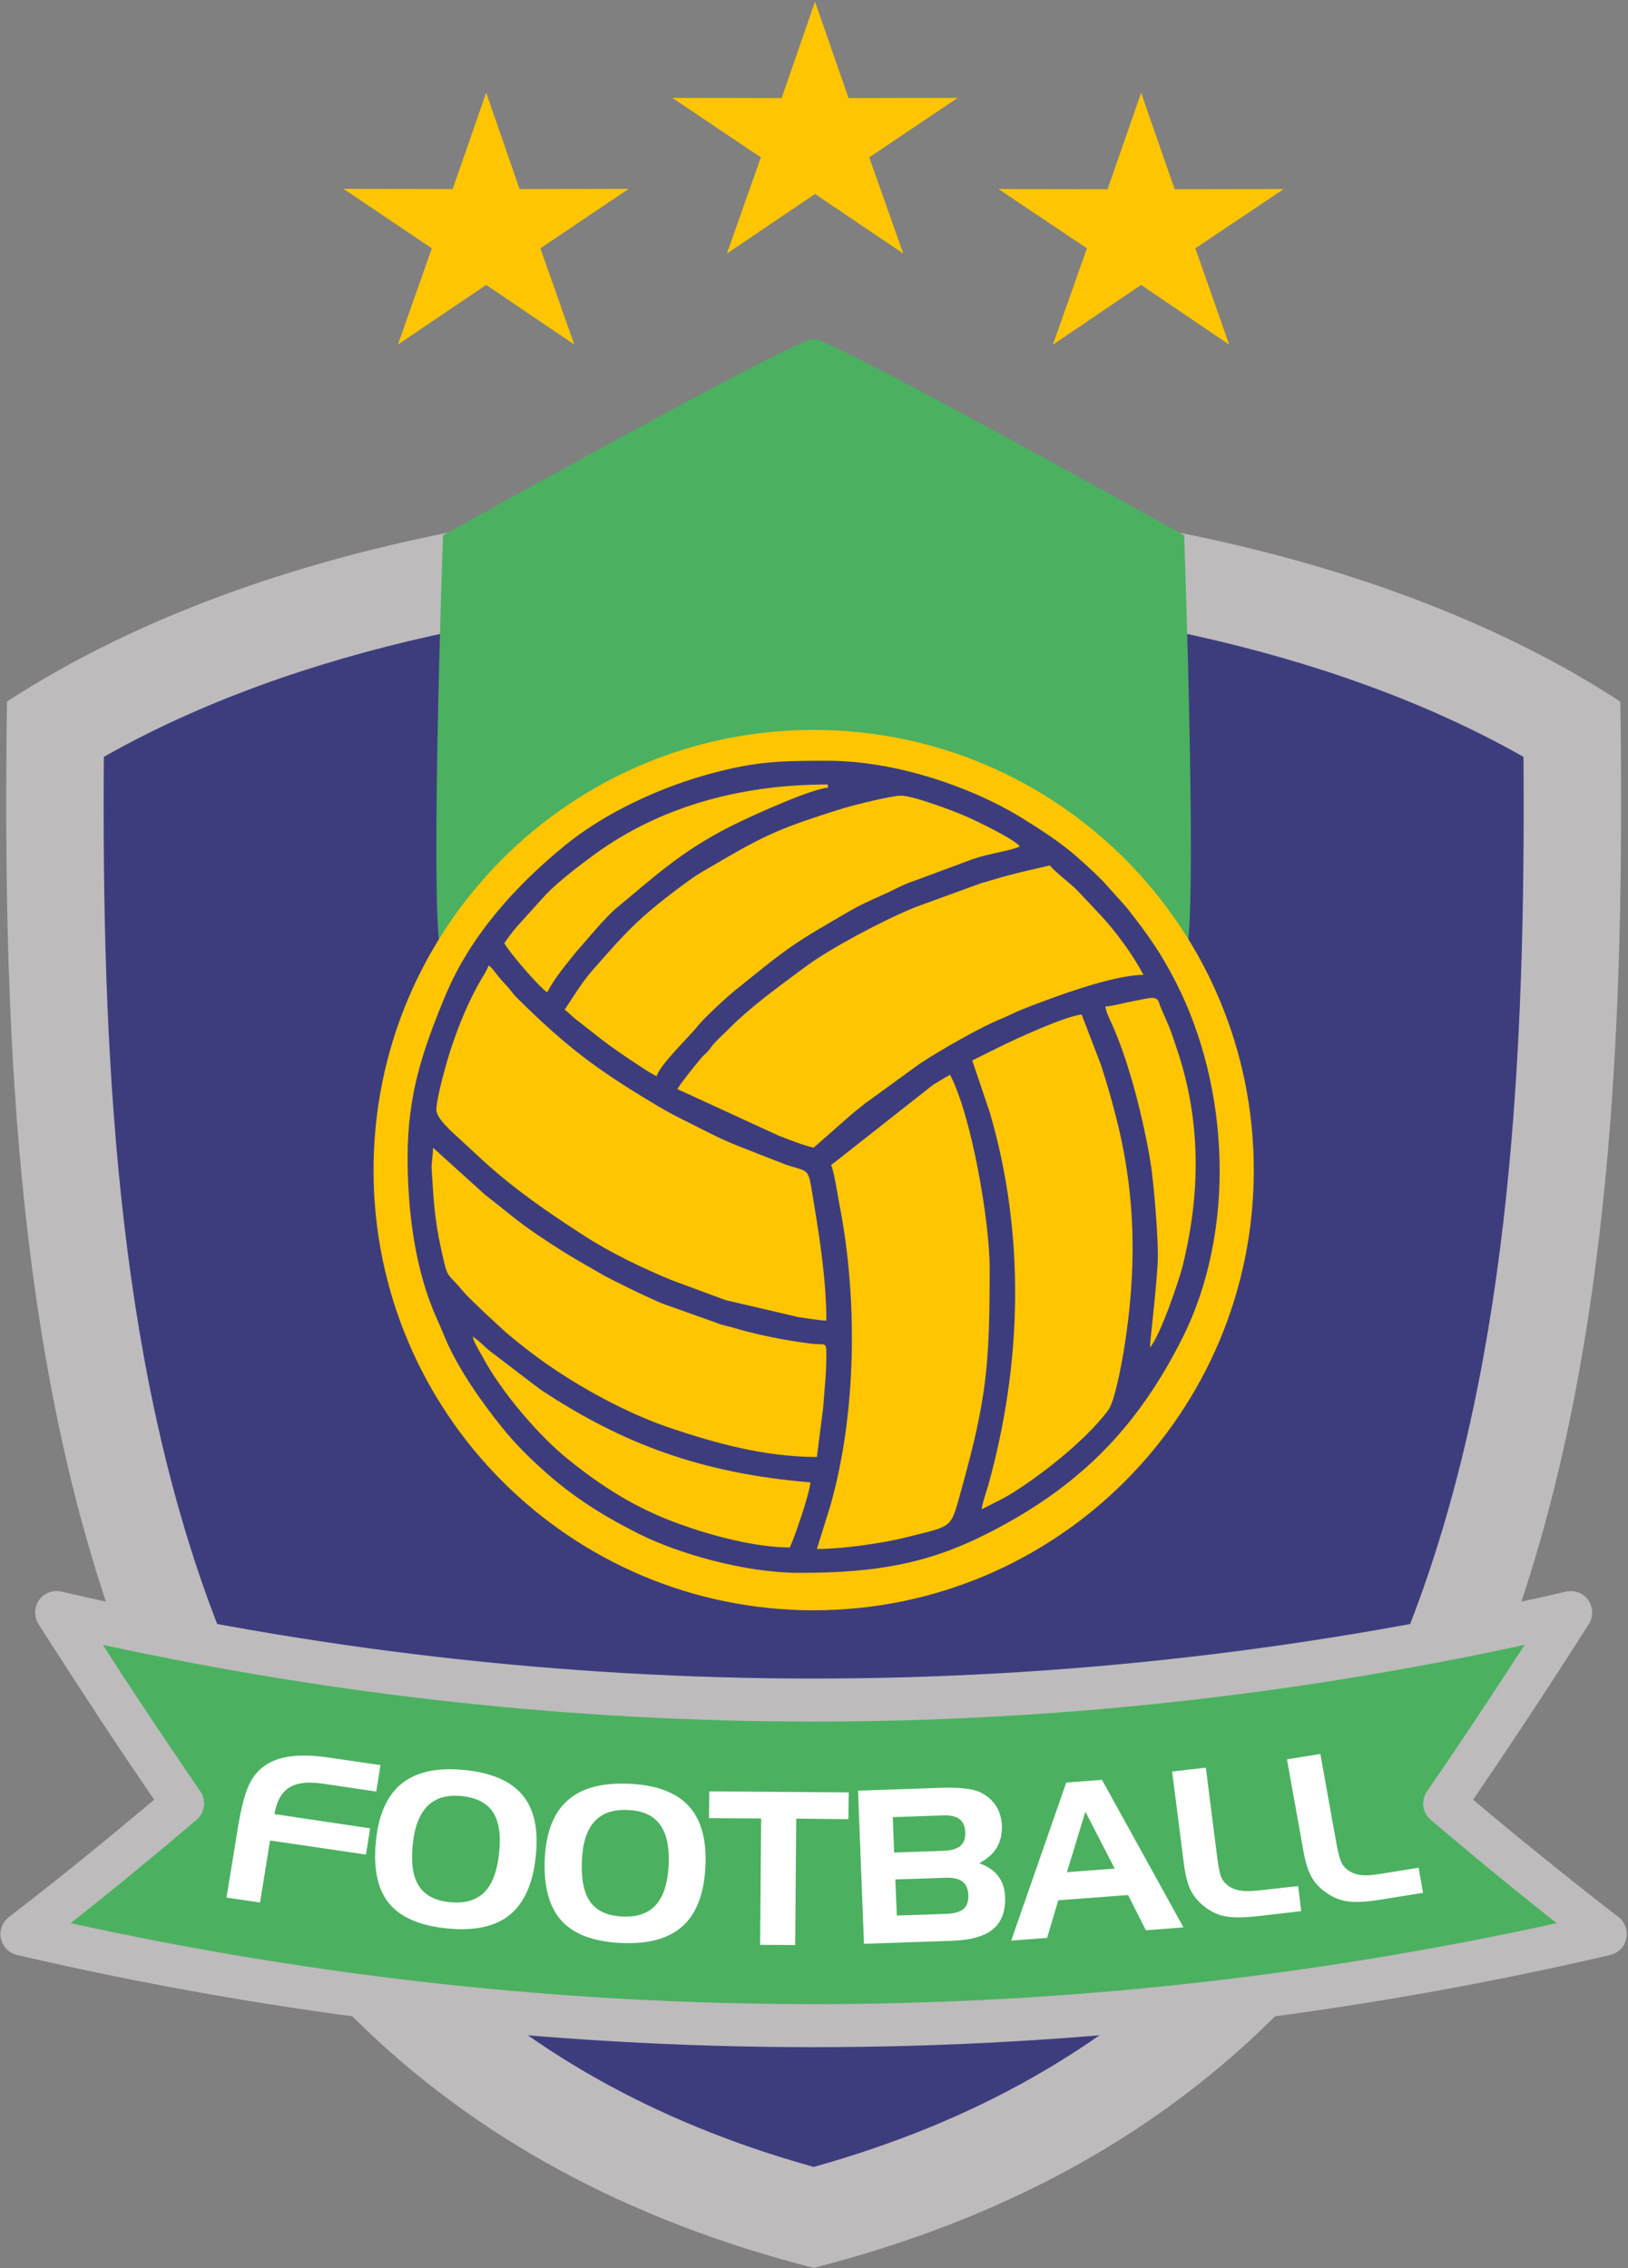
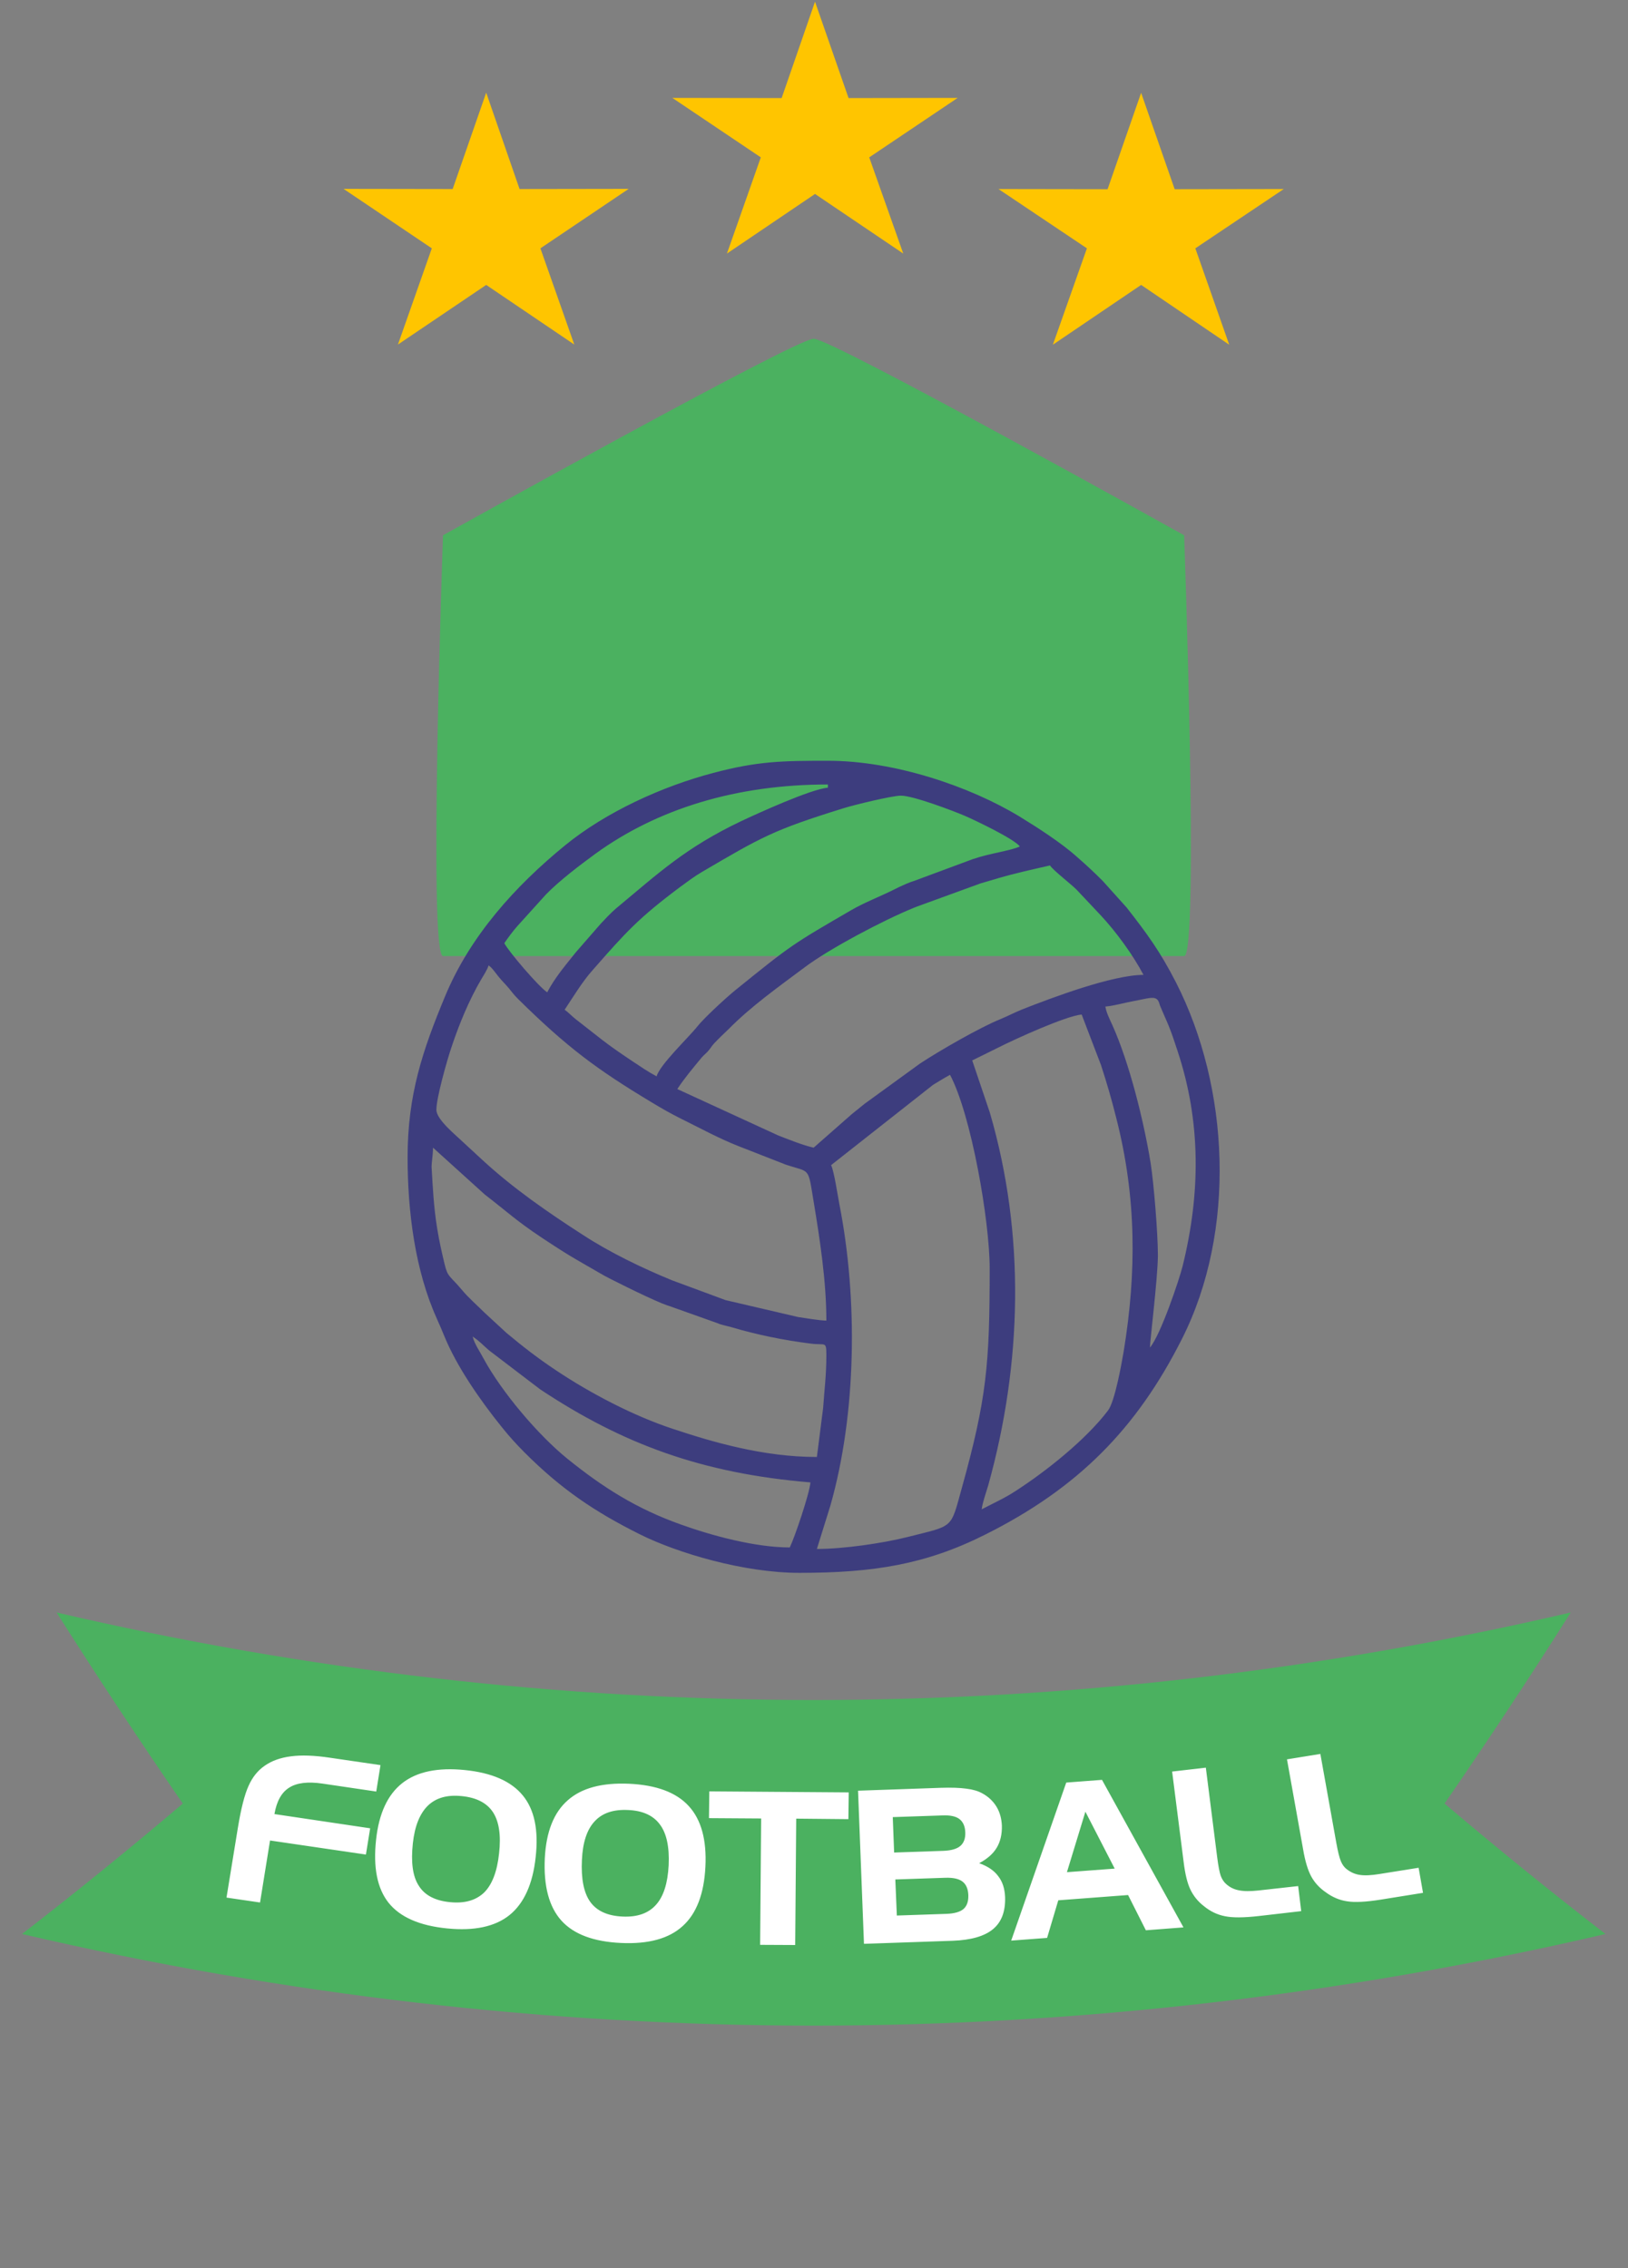
<svg xmlns="http://www.w3.org/2000/svg" version="1.2" viewBox="0 0 961 1339" width="961" height="1339">
  <rect x="0" y="0" width="961" height="1339" fill="#808080" stroke="none" />
  <defs>
    <clipPath clipPathUnits="userSpaceOnUse" id="cp1">
      <path d="M-3497-158h4800v4800h-4800z" />
    </clipPath>
  </defs>
  <style>.a{fill:#ffc500}.b{fill:#bdbbbc}.c{fill:#3d3d7e}.d{fill:#4bb160}</style>
  <g clip-path="url(#cp1)">
    <path class="a" d="M287 54.7l19.7 56.9 64.4-.1-52.1 35.1 20 56.8-52-35.2-52.1 35.2 20-56.8-52.1-35.1 64.4.1zM481.1 1l19.8 56.9 64.4-.1-52.2 35.1 20.1 56.8-52.1-35.2-52 35.2 20-56.8-52.2-35.1 64.5.1zm192.5 53.8l19.8 56.9 64.4-.1-52.2 35 20 56.9-52-35.3-52.1 35.3 20.1-56.9-52.2-35 64.4.1z" />
-     <path class="b" d="M4.1 414.2c245.9-160.6 706.5-160.6 952.4 0 5 366.2-25.7 809.6-476.2 924.6C29.8 1223.8-.9 780.4 4.1 414.2z" />
-     <path class="c" d="M61.3 446.8c-2.5 342 33.4 725 419 832.4 385.6-107.4 421.5-490.4 419-832.4-223.8-127.2-614.2-127.2-838 0z" />
    <path class="d" d="M261.5 316s-8.8 248.4 0 248.4H699c8.9 0 0-248.4 0-248.4S491.1 200 480.4 200l-.1.1-.1-.1c-10.7 0-218.7 116-218.7 116z" />
-     <path class="a" d="M480.3 430.9c143.5 0 259.8 116.4 259.8 259.9 0 143.5-116.3 259.8-259.8 259.8S220.5 834.3 220.5 690.8s116.3-259.9 259.8-259.9zm0 20.2c132.4 0 239.7 107.3 239.7 239.7 0 132.4-107.3 239.7-239.7 239.7-132.4 0-239.7-107.3-239.7-239.7 0-132.4 107.3-239.7 239.7-239.7z" />
    <path fill-rule="evenodd" class="c" d="M262.7 588.2c14.8-35.7 41.4-65.1 70.9-89.2 24-19.6 57.3-34.8 87.4-42.7 26.2-7 41.1-7.2 67.7-7.2 39.5 0 83.9 15.2 113.1 32.9 10.6 6.5 24.8 15.6 34.1 24 5.4 4.7 10 9 15 14l14.2 15.8c12.4 15.9 19.7 25.9 29 44 31.8 62.2 35.7 146.9 3.7 210.4-26.7 53-61.2 88.2-116.4 115.8-34.9 17.5-65.7 22.5-109.5 22.5-32.8 0-72.1-11.7-94.3-22.8-26.6-13.3-46.3-26.6-67.9-48.2-4.9-4.9-9.4-9.9-13.7-15.3-12.4-15.4-26.3-35.3-33.7-53.4-1.5-3.7-2.8-6.7-4.5-10.5-12.8-28.4-17.2-63.2-17.2-95.1 0-37.2 9-63.4 22.1-95zm134 167.6l31.6 11.7 42.9 10c4.9.7 12.2 2 16.6 2.1 0-23.1-3.8-47.8-7.5-70.2-3.5-21-1.8-17-16.5-21.9l-27.6-10.8c-12-4.7-22.8-10.7-34.2-16.3-6-3-11.3-6-16.9-9.4-33-19.8-50.5-32.9-79.2-61.2-2.7-2.7-3.3-3.7-5.6-6.5-2.4-2.8-3.8-4-6.2-7-1.8-2.2-3.6-5-5.7-6.4-.6 2.2-2.8 5.7-4.2 8-7.3 12.4-13.1 26.5-17.7 40.3-2.6 7.6-9 30.3-8.9 37 0 5.7 11.6 15 15.5 18.8l11.7 10.8c18.2 16.8 38.8 31 59.6 44.4 15.5 10.1 34.7 19.4 52.3 26.6zm26.8 25.3l-28.1-10c-1-.3-2.7-.9-4.7-1.7-10.4-4.3-31.6-14.9-35-16.9-16.2-9.4-18.8-10.5-36.1-22-14.6-9.7-20.7-15.5-33.5-25.4l-30.5-27.6c0 4.8-1 9.1-.8 12.1.7 11.7 1.2 22.7 3.2 35.2 1.3 8.1 2.7 14.1 4.5 21.7 1.9 7.7 3 6.4 10.2 15 3.7 4.5 8.9 9 13.1 13.2l13.1 12.1c9.7 8.1 18.7 15.1 29.4 22.2 19.9 13.3 45.3 26.7 68.6 34.4 23.7 7.9 53.6 16.7 85.3 16.7l3.7-29c.7-10.3 1.9-19.4 1.9-30.9 0-8.8-.5-5.9-9-7-16.1-2-32.2-5.3-47.3-9.8-2.2-.6-4.6-1.1-6.8-1.8q-.6-.2-1.2-.5zm111.1-259.2c1.8-.8 3.5-1.4 4.7-1.8h.1l33.4-12.4 1.6-.6h.1c9.4-3.3 22.2-4.9 27.5-7.4-3.1-4.3-25.8-15.2-32.5-18.1-6.5-2.8-30.4-11.9-37.7-11.9-5.3 0-28.1 5.6-33.8 7.4-41.9 13-48.6 17.1-83.9 37.8-4.4 2.6-8.1 5.4-12.2 8.4-25.3 18.9-32.4 27-51.9 49.2-6.3 7-11.7 16.1-16.7 23.6 2.5 1.7 4 3.6 6.6 5.6 14.5 11.2 16.5 13.5 33.3 24.7 5 3.3 9.3 6.3 14.4 9 1.8-6.8 19.3-23.4 24-29.4 3.7-4.8 17.7-17.7 23-21.9 32.9-26.6 33.1-26.6 68.2-47 7.5-4.3 16.7-7.9 24-11.5 1.9-1 5-2.5 7.8-3.7zm44.2-.4l-37.6 13.7q-.9.4-2 .8c-17.7 7.2-49.7 24.1-64.3 35.1-14.8 11.1-31.3 22.7-44.9 36.5-3 2.9-5.6 5.3-8.5 8.4-1.8 2-1.9 2.7-3.7 4.7-1.4 1.5-2.3 2.1-3.7 3.7-5.1 6.2-10 12-14.3 18.5l59.6 27.4c6.5 2.5 14.3 5.7 20.9 7.2l19.9-17.5c3.4-3.1 6.7-5.5 10.3-8.5l32.5-23.6c11.6-7.7 35.9-21.6 47.6-26.3 4.4-1.8 8-3.8 13-5.8 17.8-7 53.2-20.3 71.4-20.3-6.2-11.8-16.1-25.3-25-34.9l-14.5-15.4c-3.5-3.5-13.7-11.3-15.7-14.3-10.5 2.4-20.6 4.6-30.8 7.6-3.3 1-6.8 2-10.2 3zM495.5 711c10.9 55.5 10.2 123.2-5.3 177.7l-8 25.7c15.5 0 38.6-3.3 53.7-7.1 27.2-6.9 25.1-4.5 31.7-28.3 14.9-53.5 16.6-73.6 16.6-130.3 0-27.8-10.8-90.4-23.4-114.2-3.9 2.1-6.1 3.6-10 5.9l-60.2 47.4c1.8 3.8 3.8 17.5 4.9 23.2zm88.8-54.2c21 71.9 19.1 148.2-1 220.2-1.1 3.7-3.4 10.2-3.8 14 6.6-3.5 13.2-6.4 19.5-10.5 18.4-11.8 42.1-30.7 55.1-47.9 4-5.3 8-27.7 9.2-34.8 7.7-47 7.5-90.9-4.2-137.1-2.8-11.3-5.8-21.6-9.2-32l-11.4-29.8c-9.2.8-39.4 14.5-49.6 19.7l-15 7.4zm72.3-51.7c10.2 22.7 18.6 56.9 22.6 81.4 1.9 12.1 4.3 41.6 4.3 54.7-.1 13.5-4.7 50.6-4.7 54.3 6.3-7.3 17.4-40.4 19.3-48.1 10.6-42.9 10.9-85.3-3.1-127.3-1.9-5.8-3.2-9.8-5.4-15.2l-4.5-10.4c-.7-1.5-.6-2.1-1.3-3.5-1.8-3.4-6-1.6-14.8 0-5.4 1-11.5 2.8-16.5 3.2.5 3.5 2.6 7.6 4.1 10.9zm-318.5-40.7c1.7-2.2 2.5-3 4.3-5.1l12.2-14c2.7-2.9 6-6.4 8.9-8.9 25.6-21.3 41.2-36 73.9-51.6 10-4.7 41.3-19 51.3-19.8v-1.9c-54.2 0-100.6 14.4-137.1 40.8-9.4 6.9-21.2 15.8-29.3 24.1l-16.9 18.7c-2.5 2.8-5.7 7.1-7.7 10.1 2.7 5.1 20 25.4 25.3 29 4.2-8 9.6-14.5 15.1-21.4zm-52.6 237.7c10.7 19.7 32.1 45 49.5 59.1 20.6 16.6 40.3 29.3 67 38.8 18.1 6.5 43.8 13.5 64.2 13.5 2.8-5.7 11.6-31.5 12.2-38.4-64-5.3-110.8-22.6-159.5-54.9l-30.3-23.1c-3.6-3.1-5.5-5.4-9.6-8.1 1.1 4.5 4.5 9.2 6.5 13.1z" />
    <path class="d" d="M13 1141.7q48.3-37.4 94.9-77-38.3-55.7-74.5-112.8c296.1 68.9 597.7 68.9 893.8 0-24.1 38.1-48.9 75.7-74.5 112.8 31.1 26.4 62.7 52.1 95 77-309.7 72.1-625.1 72.1-934.7 0z" />
-     <path fill-rule="evenodd" class="b" d="M5.8 1131.3c15.9-12.3 31.6-24.7 47.1-37.3q19.7-16.1 38.1-31.6-15.9-23.2-31.4-46.7c-12.7-19.4-25.1-38.4-36.9-57-3.7-5.9-2-13.7 3.9-17.5 3.1-1.9 6.6-2.4 9.8-1.6 147 34.2 295.4 51.3 443.9 51.3s297-17.1 444-51.3c6.9-1.6 13.7 2.6 15.2 9.4.8 3.5.2 6.9-1.6 9.7q-17.7 27.9-36.9 56.9-15.5 23.5-31.4 46.8 18.4 15.6 38.2 31.6c15.7 12.7 31.5 25.3 47.6 37.7 5.5 4.3 6.5 12.3 2.3 17.8-1.9 2.4-4.4 3.9-7.2 4.6-155.8 36.2-313 54.4-470.2 54.4s-314.4-18.2-470.2-54.4c-6.8-1.6-11.1-8.4-9.5-15.2.8-3.2 2.7-5.9 5.2-7.6zm63-17.7q-13.5 10.9-27.1 21.7c145.4 31.9 292 47.8 438.6 47.8 146.6 0 293.2-15.9 438.6-47.8q-13.6-10.7-27.1-21.7c-15.1-12.2-30.6-25.2-46.5-38.7-5.5-4-6.9-11.7-3-17.3q19.1-27.8 37.6-55.9 10-15.1 20.1-30.7c-139.2 30.2-279.5 45.3-419.7 45.3S199.8 1001.2 60.7 971q10 15.6 20 30.7 18.6 28.1 37.6 55.9c3.6 5.2 2.7 12.5-2.3 16.7q-24.2 20.6-47.2 39.3z" />
    <path fill-rule="evenodd" d="M140.4 1079.1q2.8-17.1 6.3-24.8 3.4-7.7 9.5-11.9 6.2-4.4 15.6-5.6 9.3-1.2 22.7.8l30.1 4.4-2.5 15.6-31.8-4.7q-12.9-1.9-19.6 2.4c-4.5 2.8-7.4 8-8.7 15.6l56.5 8.4-2.5 15.5-56.6-8.3-5.9 36.6-19.8-2.9zm81.6 6.9q2.5-23.2 15.5-33.4 12.9-10.1 36.8-7.7 24 2.4 34.3 15 10.3 12.5 7.6 36.4c-1.7 15.9-6.9 27.3-15.4 34.2q-12.8 10.3-36.9 7.9-24.3-2.4-34.5-15.1-10.1-12.7-7.4-37.3zm50.6-25.7c-8.6-.9-15.2 1-20 5.6-4.8 4.7-7.8 12.1-8.9 22.3-1.2 11.1-.1 19.5 3.5 25q5.2 8.4 18.4 9.7c8.7.9 15.4-1.1 20.2-5.7q7.1-7.1 8.8-23.1 1.8-16-3.6-24.3-5.4-8.2-18.4-9.5zm49 36.6q1.2-23.3 13.5-34.1c8.2-7.3 20.3-10.5 36.2-9.8q24.2 1.1 35.2 13.1 11.1 12 9.9 35.9-1.2 24-13.4 35-12.1 11.1-36.3 10-24.4-1.1-35.3-13.2c-7.3-8.1-10.6-20.4-9.8-36.9zm49-28.4c-8.6-.4-15.1 1.8-19.6 6.7q-6.8 7.3-7.5 22.8-.8 16.7 4.9 24.7 5.8 8.1 19.1 8.7 13 .6 19.7-6.9 6.7-7.4 7.5-23.4c.5-10.8-1.2-18.8-5.2-24.1q-5.9-8-18.9-8.5zm78.7 5l-30.8-.2.2-15.8 82.3.6-.2 15.8-30.8-.3-.6 74.6-20.7-.1zm113 72.2l-52.3 1.8-3.5-90.4 48.8-1.7q9.3-.3 15.1.5 5.8.7 9.5 2.8 5.3 2.9 8.3 7.8c2 3.3 3 7 3.2 11.2q.2 7.6-3 13t-10.4 9.2q7.6 2.7 11.2 7.6 3.8 4.8 4.1 12.4.4 12.7-7.1 18.9c-5 4.2-13 6.5-23.9 6.9zm-3.4-15.9q6.9-.3 9.9-2.9c2-1.8 2.9-4.5 2.8-8.1q-.2-5.6-3.5-8.1-3.2-2.4-10-2.2l-29.6 1 .9 21.3zm-31.9-57.1l.8 20.9 29.3-1q6.8-.3 9.8-2.9 3.1-2.7 2.9-8-.2-5.4-3.5-7.9c-2.1-1.6-5.5-2.3-10-2.1zm102.4-20.4l21.1-1.6 48.1 87.1-22.2 1.7-10.5-20.8-41.2 3.1-6.6 22.2-21.2 1.6zm11.3 17.2l-10.9 35.7 28.2-2.1zm102.3 61.6q-13.3 1.5-19.9.1-6.8-1.3-12.5-6c-3.5-2.7-6.1-6-7.9-9.7q-2.7-5.6-4-16.3l-6.8-53.4 19.9-2.3 6.7 52.9q1 7.8 2.1 11c.8 2 1.8 3.6 3.2 4.8q3.2 2.9 7.5 3.7 4.3.9 11.6.1l23.4-2.6 1.8 14.8zm72.1-9.7q-13.2 2.1-19.9 1-6.8-1-12.7-5.4-5.5-3.8-8.5-9.3c-2-3.7-3.6-9-4.8-16.1l-9.5-53 19.7-3.2 9.4 52.4q1.4 7.8 2.7 10.9 1.3 3.1 3.4 4.7c2.3 1.8 4.9 3 7.7 3.4q4.3.7 11.6-.5l23.2-3.7 2.6 14.8z" fill="#fff" />
  </g>
</svg>